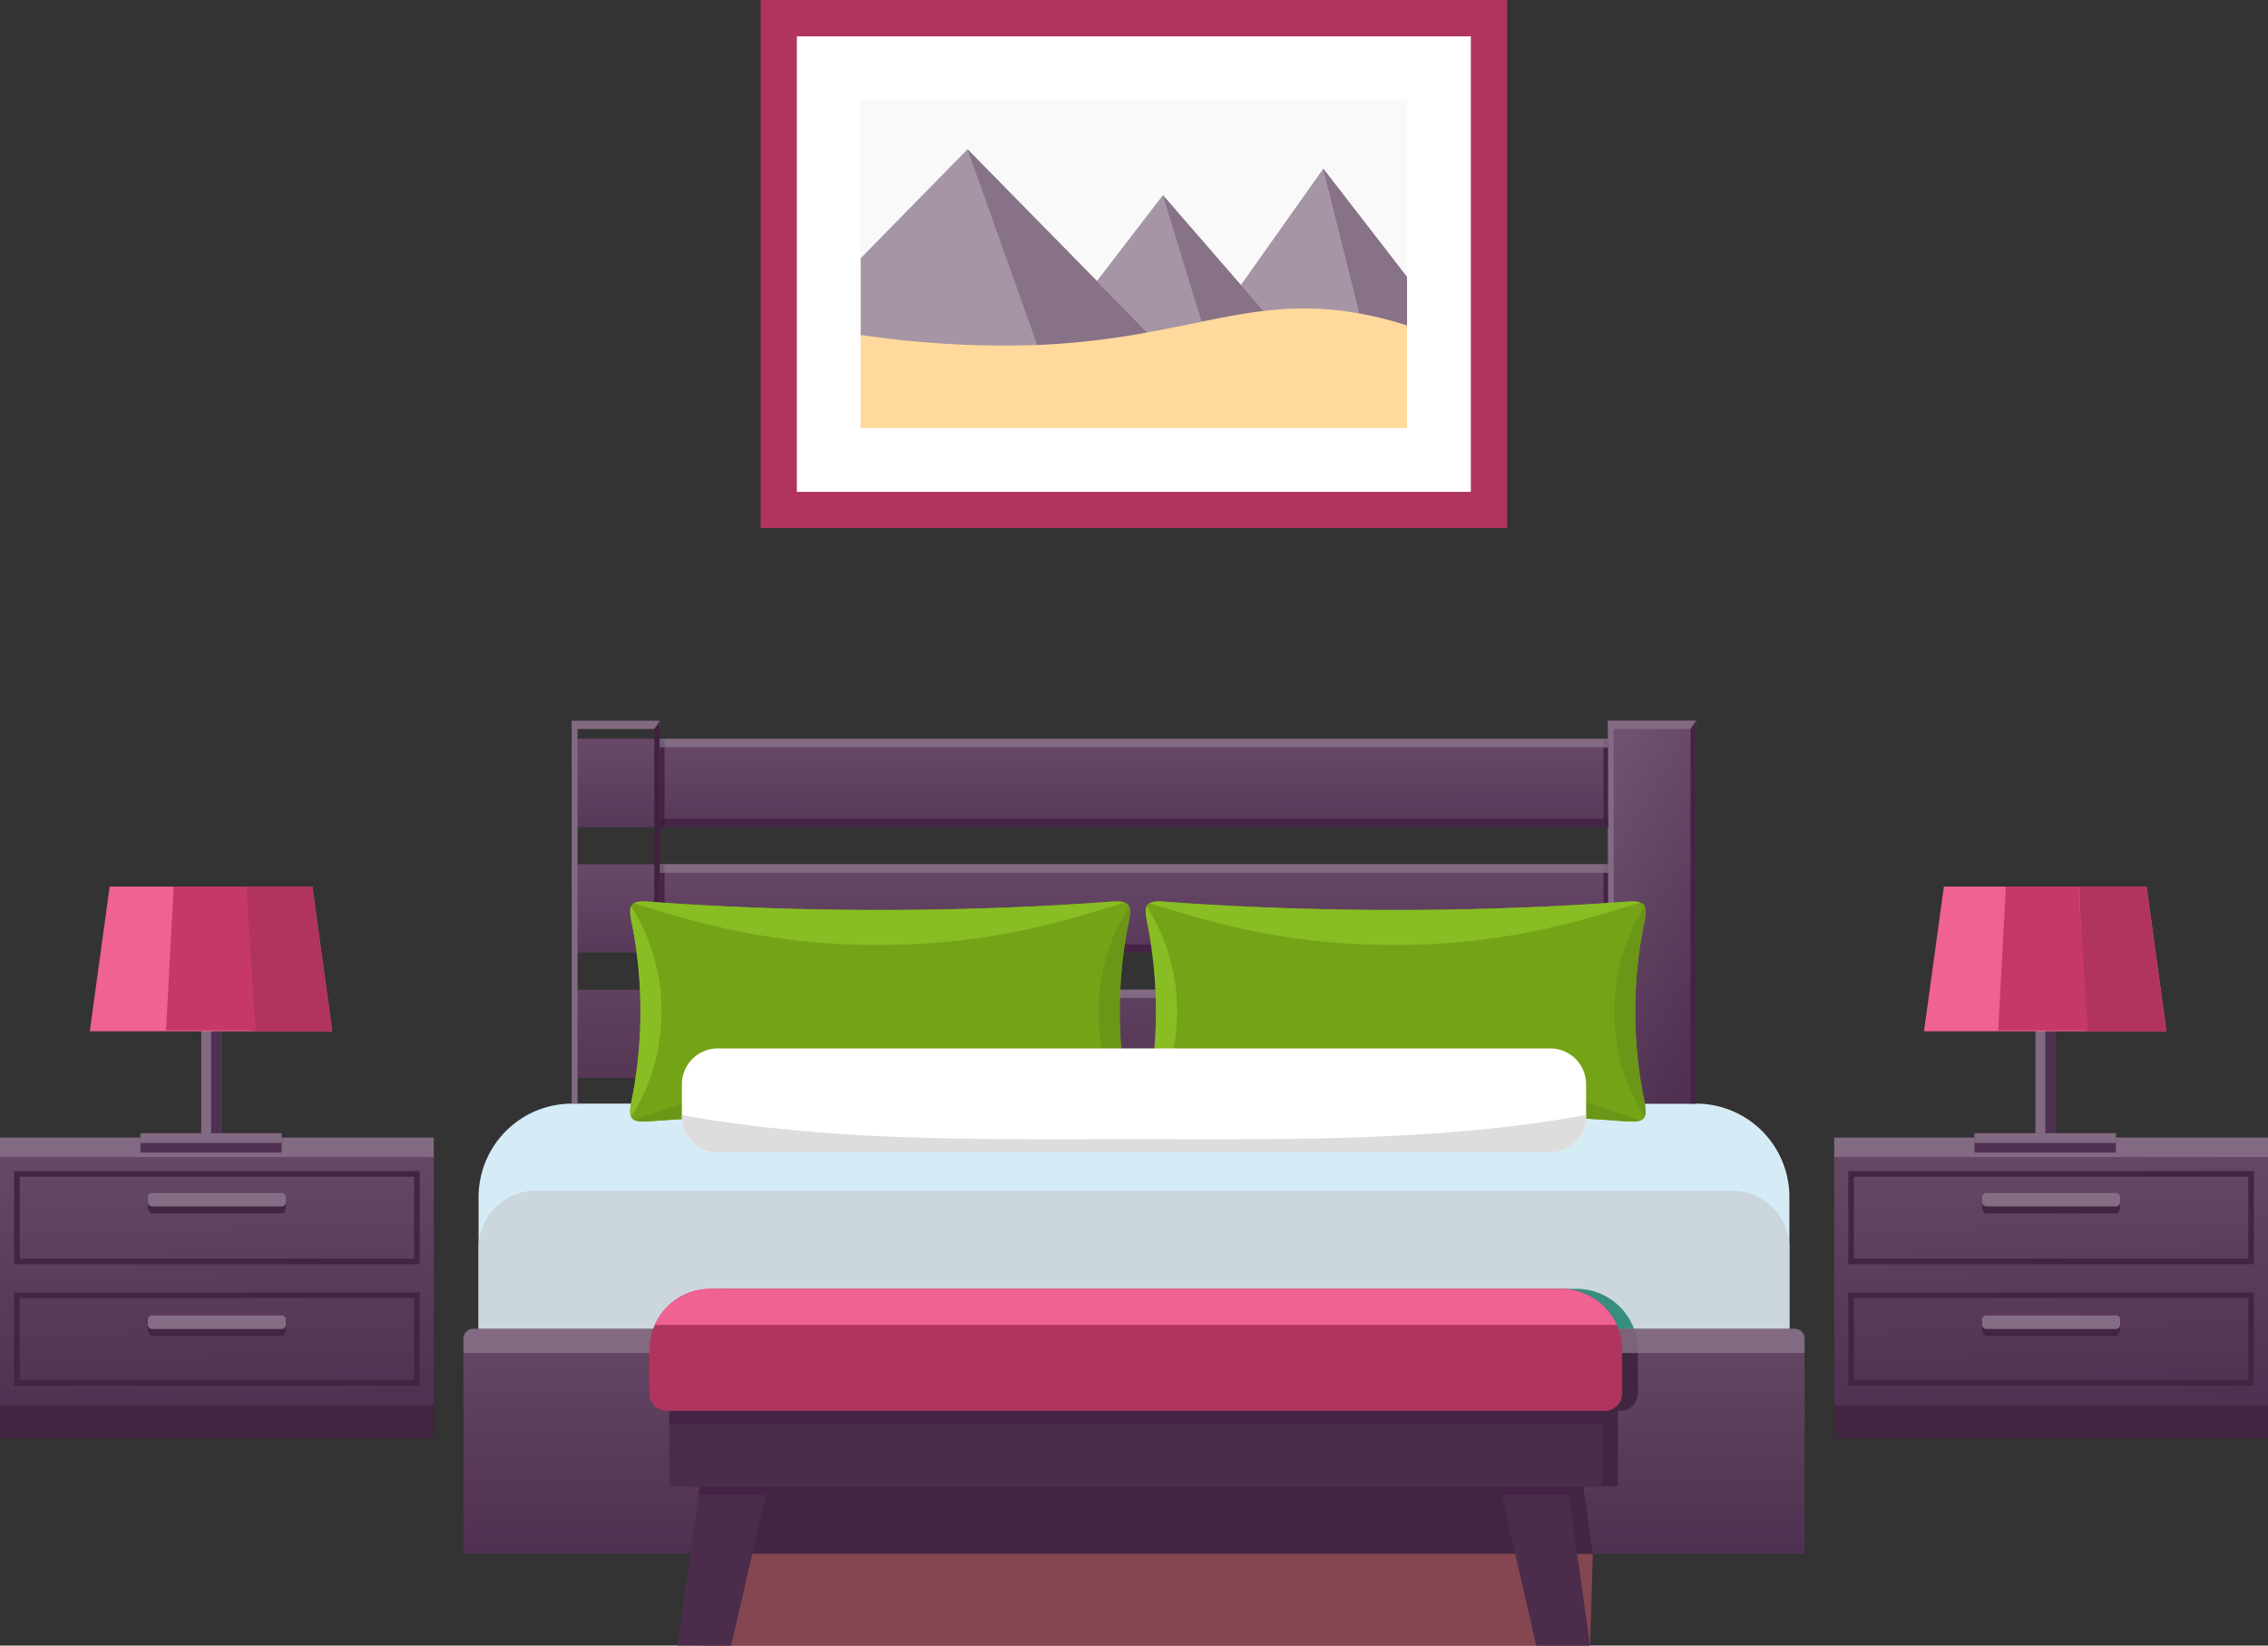
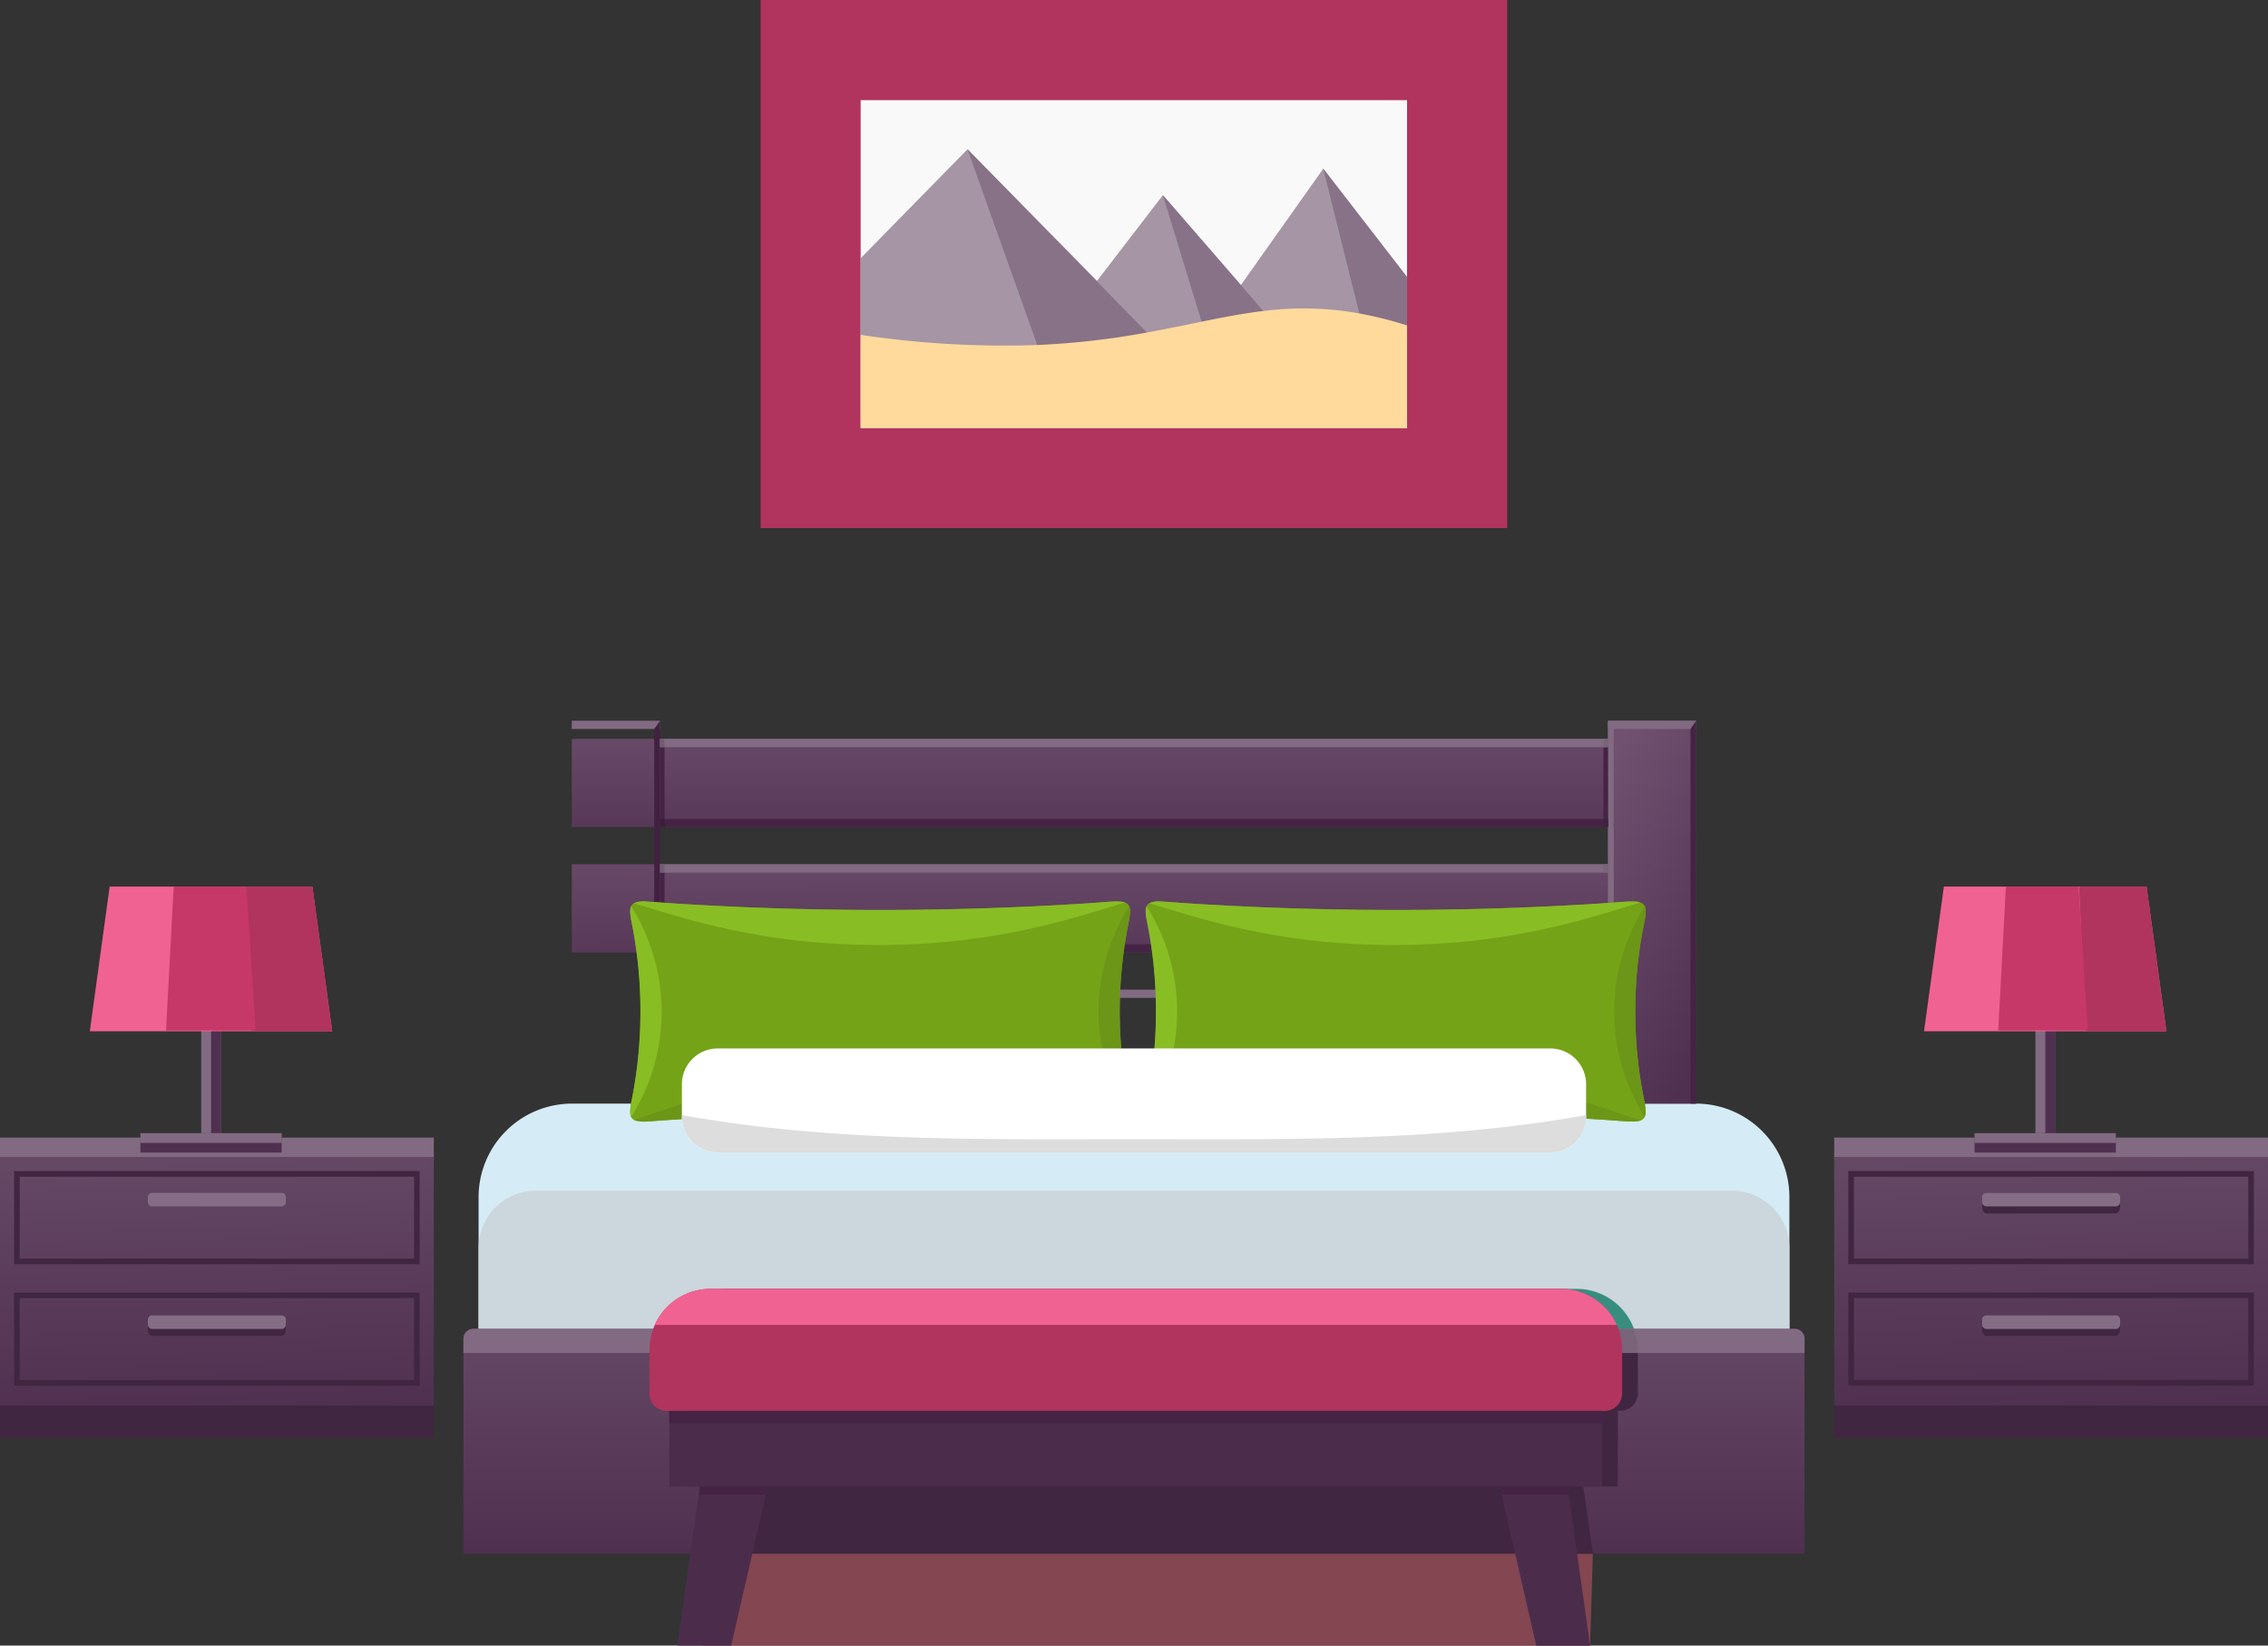
<svg xmlns="http://www.w3.org/2000/svg" xmlns:xlink="http://www.w3.org/1999/xlink" width="631.302" height="457.948" viewBox="0 0 631.302 457.948">
  <rect x="0" y="0" width="631.302" height="457.948" fill="#333333" stroke="none" />
  <defs>
    <style>.a,.n{fill:#b1345e;}.an,.b{fill:#fff;}.c{fill:#f9f9f9;}.d{fill:#a595a5;}.ac,.ad,.af,.ak,.al,.am,.an,.ao,.d,.e,.f,.j,.k,.m,.n,.s,.u,.v,.w,.x,.y,.z{fill-rule:evenodd;}.e{fill:#877287;}.f{fill:#ffda9c;}.g,.j{fill:#402640;}.h,.x{fill:#826b82;}.i{fill:url(#a);}.k{fill:#856e85;}.l{fill:#503050;}.m{fill:#f06292;}.o{fill:url(#b);}.p{fill:#c63867;}.q{fill:url(#c);}.r{fill:url(#d);}.s{fill:#d5ecf6;}.t{fill:url(#e);}.u{fill:#844651;}.v{fill:url(#f);}.w{fill:#ccd6dd;}.y{fill:#378e7e;}.ag,.z{fill:#796479;}.aa,.ac{fill:#4b2d4b;}.ab,.ad{fill:#452345;}.ae{fill:url(#g);}.af,.ah{fill:#402140;}.ai{fill:#715d71;}.aj{fill:#3c1e3c;}.ak{fill:#74a317;}.al{fill:#89bd24;}.am{fill:#6c9617;}.ao{fill:#ddd;}</style>
    <linearGradient id="a" x1="0.476" y1="0.013" x2="0.526" y2="1.019" gradientUnits="objectBoundingBox">
      <stop offset="0" stop-color="#644864" />
      <stop offset="1" stop-color="#503050" />
    </linearGradient>
    <linearGradient id="b" x1="0.475" y1="0.001" x2="0.526" y2="1.011" xlink:href="#a" />
    <linearGradient id="c" x1="0.493" y1="-0.55" x2="0.507" y2="1.55" gradientUnits="objectBoundingBox">
      <stop offset="0" stop-color="#705170" />
      <stop offset="1" stop-color="#503050" />
    </linearGradient>
    <linearGradient id="d" x1="0.493" y1="-0.55" x2="0.507" y2="1.55" xlink:href="#a" />
    <linearGradient id="e" x1="0.308" y1="-0.006" x2="0.692" y2="1.006" xlink:href="#c" />
    <linearGradient id="f" x1="0.5" y1="0.008" x2="0.5" y2="0.996" xlink:href="#a" />
    <linearGradient id="g" x1="0.493" y1="-0.509" x2="0.507" y2="1.509" xlink:href="#c" />
  </defs>
  <g transform="translate(-308.228 -113.522)">
    <g transform="translate(519.951 113.521)">
      <rect class="a" width="207.812" height="146.967" transform="translate(0)" />
-       <rect class="b" width="187.607" height="126.763" transform="translate(10.082 10.123)" />
      <rect class="c" width="152.091" height="91.247" transform="translate(27.841 27.881)" />
      <path class="d" d="M731.3,212.1l18.332-23.856,21.727,25,22.914-32.365,23.323,30.157v13.83c-50.658-15.876-64.038,14.9-152.091,2.577V205.8l29.746-30.322Z" transform="translate(-637.661 -133.935)" />
      <path class="e" d="M867.688,224.251l-10.149-40.713,16.776,21.686,6.547,8.471v13.83c-2.25-.7-4.422-1.309-6.547-1.841-2.249-.573-4.46-1.064-6.628-1.433Z" transform="translate(-700.931 -136.589)" />
      <path class="e" d="M790.964,194.522l28.273,32.611c-5.727.656-11.375,1.761-17.39,2.946Z" transform="translate(-678.997 -140.208)" />
      <path class="e" d="M729.382,230.229l-19.518-54.748,50.206,51.27a220.773,220.773,0,0,1-30.688,3.478Z" transform="translate(-652.277 -133.935)" />
      <path class="f" d="M745.455,248.188c5.359-.982,10.31-2.006,15.057-2.987,6.015-1.228,11.663-2.331,17.39-2.987a87.186,87.186,0,0,1,26.516.738,105.469,105.469,0,0,1,13.175,3.313v28.563H665.5V248.884a269.2,269.2,0,0,0,49.264,2.823,220.278,220.278,0,0,0,30.688-3.518Z" transform="translate(-637.661 -155.698)" />
    </g>
    <g transform="translate(308.227 360.255)">
      <rect class="g" width="120.748" height="10.557" transform="translate(0 143.007)" />
      <rect class="h" width="120.748" height="6.424" transform="translate(0 69.846)" />
      <rect class="i" width="120.748" height="69.191" transform="translate(0 75.247)" />
      <g transform="translate(3.928 79.176)">
        <path class="g" d="M314.863,599.566H426.977v25.942H314.086V599.566Zm110.56,1.555H315.64v22.792H425.423Z" transform="translate(-314.086 -599.566)" />
      </g>
      <g transform="translate(3.928 112.973)">
        <path class="g" d="M314.863,649.969H426.977v25.942H314.086V649.969Zm110.56,1.556H315.64v22.792H425.423Z" transform="translate(-314.086 -649.969)" />
      </g>
-       <path class="j" d="M370.844,608.6h35.965c.7,0,1.228.807,1.228,1.806v2.053c0,1.056-.531,1.863-1.228,1.863H370.844c-.7,0-1.228-.807-1.228-1.863V610.4c0-1,.532-1.806,1.228-1.806Z" transform="translate(-328.453 -523.366)" />
      <path class="j" d="M370.844,659.428h35.965c.7,0,1.228.807,1.228,1.808v2.051c0,1.057-.531,1.865-1.228,1.865H370.844c-.7,0-1.228-.808-1.228-1.865v-2.051c0-1,.532-1.808,1.228-1.808Z" transform="translate(-328.453 -540.113)" />
      <path class="k" d="M370.843,608.6h35.966a1.2,1.2,0,0,1,1.228,1.185v1.352a1.205,1.205,0,0,1-1.228,1.226H370.843a1.2,1.2,0,0,1-1.227-1.226v-1.352a1.2,1.2,0,0,1,1.227-1.185Z" transform="translate(-328.453 -523.366)" />
      <path class="k" d="M370.843,659.428h35.966a1.206,1.206,0,0,1,1.228,1.227V662a1.232,1.232,0,0,1-1.228,1.23H370.843a1.232,1.232,0,0,1-1.227-1.23v-1.349a1.206,1.206,0,0,1,1.227-1.227Z" transform="translate(-328.453 -540.113)" />
      <rect class="h" width="5.442" height="31.752" transform="translate(56.016 38.626)" />
      <rect class="l" width="2.7" height="31.752" transform="translate(58.757 38.626)" />
      <rect class="l" width="39.322" height="5.404" transform="translate(39.076 68.618)" />
      <path class="m" d="M351.035,481.487H407.46l5.524,40.263H345.51Z" transform="translate(-320.511 -481.487)" />
      <path class="n" d="M409.89,481.487l1.8,40.263H434.2l-5.524-40.263Z" transform="translate(-341.722 -481.487)" />
      <rect class="h" width="39.322" height="2.702" transform="translate(39.076 68.618)" />
    </g>
    <g transform="translate(818.781 360.255)">
      <rect class="g" width="120.748" height="10.557" transform="translate(0 143.007)" />
      <rect class="h" width="120.748" height="6.424" transform="translate(0 69.846)" />
      <rect class="o" width="120.748" height="69.191" transform="translate(0 75.247)" />
      <g transform="translate(3.928 79.176)">
        <path class="g" d="M1076.277,599.566h112.113v25.942H1075.5V599.566Zm110.558,1.555H1077.054v22.792h109.782Z" transform="translate(-1075.499 -599.566)" />
      </g>
      <g transform="translate(3.928 112.973)">
        <path class="g" d="M1076.277,649.969h112.113v25.942H1075.5V649.969Zm110.558,1.556H1077.054v22.792h109.782Z" transform="translate(-1075.499 -649.969)" />
      </g>
      <path class="j" d="M1132.258,608.6h35.967c.7,0,1.229.807,1.229,1.806v2.053c0,1.056-.533,1.863-1.229,1.863h-35.967c-.7,0-1.227-.807-1.227-1.863V610.4c0-1,.531-1.806,1.227-1.806Z" transform="translate(-1089.867 -523.366)" />
      <path class="j" d="M1132.258,659.428h35.967c.7,0,1.229.807,1.229,1.808v2.051c0,1.057-.533,1.865-1.229,1.865h-35.967c-.7,0-1.227-.808-1.227-1.865v-2.051c0-1,.531-1.808,1.227-1.808Z" transform="translate(-1089.867 -540.113)" />
      <path class="k" d="M1132.258,608.6h35.967a1.2,1.2,0,0,1,1.229,1.185v1.352a1.206,1.206,0,0,1-1.229,1.226h-35.967a1.2,1.2,0,0,1-1.227-1.226v-1.352a1.2,1.2,0,0,1,1.227-1.185Z" transform="translate(-1089.867 -523.366)" />
      <path class="k" d="M1132.258,659.428h35.967a1.206,1.206,0,0,1,1.229,1.227V662a1.232,1.232,0,0,1-1.229,1.23h-35.967a1.231,1.231,0,0,1-1.227-1.23v-1.349a1.205,1.205,0,0,1,1.227-1.227Z" transform="translate(-1089.867 -540.113)" />
      <rect class="h" width="5.443" height="31.752" transform="translate(56.015 38.626)" />
      <rect class="l" width="2.7" height="31.752" transform="translate(58.757 38.626)" />
      <rect class="l" width="39.321" height="5.404" transform="translate(39.076 68.618)" />
      <path class="m" d="M1112.451,481.487h56.425l5.524,40.263h-67.473Z" transform="translate(-1081.926 -481.487)" />
      <path class="n" d="M1171.3,481.487l1.8,40.263h22.5l-5.524-40.263Z" transform="translate(-1103.136 -481.487)" />
      <rect class="h" width="39.321" height="2.702" transform="translate(39.076 68.618)" />
      <path class="p" d="M47.788,0,45.662,40.027h24.93L68.015,0Z" />
      <path class="p" d="M47.788,0,45.662,40.027h24.93L68.015,0Z" transform="translate(-510 0)" />
    </g>
    <g transform="translate(437.232 314.098)">
      <rect class="q" width="312.98" height="24.552" transform="translate(30.157 39.936)" />
-       <rect class="r" width="312.98" height="24.55" transform="translate(30.157 74.84)" />
      <path class="s" d="M506.9,634.243H871.766V597.5a26,26,0,0,0-25.941-25.941H532.845A26.028,26.028,0,0,0,506.9,597.5Z" transform="translate(-502.689 -465.005)" />
      <rect class="t" width="24.552" height="106.551" transform="translate(318.584)" />
      <path class="u" d="M600.342,783.617H847.076l.77-25.572-247.5-.615Z" transform="translate(-533.474 -526.244)" />
      <path class="v" d="M503.358,665.044h367.81a2.77,2.77,0,0,1,2.742,2.742v59.822H500.618V667.786a2.768,2.768,0,0,1,2.74-2.742Z" transform="translate(-500.618 -495.806)" />
      <path class="w" d="M506.9,646.146H871.766V623.6a15.959,15.959,0,0,0-15.917-15.914H522.821A15.96,15.96,0,0,0,506.9,623.6Z" transform="translate(-502.689 -476.908)" />
      <path class="x" d="M503.277,665.044H871.252a2.726,2.726,0,0,1,2.659,2.742v3.967H500.618v-3.967a2.726,2.726,0,0,1,2.659-2.742Z" transform="translate(-500.618 -495.806)" />
      <path class="j" d="M584.285,675.05v11.21a4.881,4.881,0,0,0,4.868,4.87h.7V712.2h8.471L595.7,730.9H842.556L839.9,712.2h9.615V691.13h.694a4.881,4.881,0,0,0,4.871-4.87V675.05Z" transform="translate(-528.183 -499.103)" />
      <path class="y" d="M838.622,648.442H601.79a17.048,17.048,0,0,0-15.912,11.132H854.533A17.048,17.048,0,0,0,838.622,648.442Z" transform="translate(-528.708 -490.336)" />
      <path class="z" d="M584.285,670.893v.86H855.078v-.86a16.767,16.767,0,0,0-1.07-5.849H585.353A16.766,16.766,0,0,0,584.285,670.893Z" transform="translate(-528.183 -495.806)" />
      <path class="n" d="M594.765,648.442H831.638a17.011,17.011,0,0,1,16.939,16.983v12.07a4.891,4.891,0,0,1-4.871,4.91H582.694a4.889,4.889,0,0,1-4.869-4.91v-12.07a17.01,17.01,0,0,1,16.94-16.983Z" transform="translate(-526.055 -490.336)" />
      <path class="m" d="M595.488,648.442H832.362a17.1,17.1,0,0,1,15.467,10.026H580.021a17,17,0,0,1,15.467-10.026Z" transform="translate(-526.779 -490.336)" />
      <rect class="aa" width="259.704" height="21.032" transform="translate(57.294 192.068)" />
      <rect class="ab" width="259.704" height="3.506" transform="translate(57.294 192.068)" />
      <rect class="h" width="263.877" height="2.334" transform="translate(54.707 39.936)" />
      <rect class="ab" width="263.877" height="2.291" transform="translate(54.707 62.197)" />
      <path class="ac" d="M595.679,730.458h18.9L604.394,774.73H589.419Z" transform="translate(-529.875 -517.358)" />
      <path class="ad" d="M616.963,732.78l.535-2.322h-18.9l-.329,2.322Z" transform="translate(-532.789 -517.358)" />
      <path class="ac" d="M949.684,730.458H930.778l10.189,44.272h14.976Z" transform="translate(-642.341 -517.358)" />
      <path class="ad" d="M931.313,732.78l-.534-2.322h18.906l.326,2.322Z" transform="translate(-642.341 -517.358)" />
      <rect class="ae" width="290.024" height="24.551" transform="translate(30.157 5.034)" />
      <rect class="t" width="24.55" height="106.551" transform="translate(30.157)" />
      <rect class="h" width="24.552" height="2.293" transform="translate(318.584)" />
      <rect class="h" width="24.55" height="2.293" transform="translate(30.157)" />
      <path class="ad" d="M1009.975,519.2V414.944l1.6-2.293V519.2Z" transform="translate(-668.434 -412.651)" />
      <path class="x" d="M975.738,519.2V412.651l1.6,2.293V519.2Z" transform="translate(-657.154 -412.651)" />
      <path class="af" d="M579.825,519.2V414.944l1.6-2.293V519.2Z" transform="translate(-526.714 -412.651)" />
      <rect class="h" width="263.877" height="2.29" transform="translate(54.707 74.84)" />
      <rect class="ab" width="263.877" height="2.333" transform="translate(54.707 97.057)" />
-       <rect class="ab" width="1.267" height="22.217" transform="translate(317.317 42.271)" />
      <rect class="ag" width="1.267" height="2.334" transform="translate(317.317 39.936)" />
      <rect class="ah" width="1.267" height="2.291" transform="translate(317.317 62.197)" />
      <rect class="ab" width="1.269" height="22.217" transform="translate(54.707 42.271)" />
      <rect class="ai" width="1.269" height="2.334" transform="translate(54.707 39.936)" />
      <rect class="aj" width="1.269" height="2.291" transform="translate(54.707 62.197)" />
      <path class="ak" d="M582.591,488.272c-11.866-.777-13.871-2.045-12.276,5.608a124.091,124.091,0,0,1,0,48.814c-1.6,7.692.409,6.383,12.276,5.647a907.681,907.681,0,0,1,113.629,0c11.866.736,13.871,2.045,12.275-5.647a124.043,124.043,0,0,1,0-48.814c1.6-7.653-.408-6.385-12.275-5.608a922.794,922.794,0,0,1-113.629,0Z" transform="translate(-523.424 -437.37)" />
      <path class="al" d="M575.026,487.694a6.932,6.932,0,0,0-3.683.449c16.407,5.075,37.276,11.622,68.046,11.622,31.139,0,52.129-6.711,68.661-11.827-1.76-.612-5.24-.081-11.335.288a894.8,894.8,0,0,1-121.69-.532Z" transform="translate(-523.919 -437.364)" />
      <path class="am" d="M571.4,571.915a8.289,8.289,0,0,0,3.888.41c2.618-.2,5.2-.367,7.815-.532a939.243,939.243,0,0,1,113.629,0c6.176.369,9.656.9,11.375.246-16.326-5.156-34.207-13.176-68.579-13.176-34.083,0-51.923,7.855-68.128,13.051Z" transform="translate(-523.94 -460.823)" />
      <path class="al" d="M570.064,489.6c-.41.941-.286,2.5.245,4.91a127.033,127.033,0,0,1-.164,49.551c-.368,2.046-.45,3.355-.041,4.213a54.933,54.933,0,0,0-.041-58.674Z" transform="translate(-523.418 -438.004)" />
      <path class="am" d="M772.766,548.239c.41-.819.328-2.209-.082-4.338a126.463,126.463,0,0,1-.122-49.387c.532-2.415.655-3.97.245-4.91a54.863,54.863,0,0,0-.042,58.635Z" transform="translate(-587.491 -438.004)" />
      <path class="ak" d="M796.6,488.272c-11.864-.777-13.87-2.045-12.276,5.608a124.038,124.038,0,0,1,0,48.814c-1.594,7.692.412,6.383,12.276,5.647a907.679,907.679,0,0,1,113.629,0c11.866.736,13.871,2.045,12.318-5.647a122.5,122.5,0,0,1,0-48.814c1.553-7.653-.452-6.385-12.318-5.608a922.792,922.792,0,0,1-113.629,0Z" transform="translate(-593.932 -437.37)" />
      <path class="al" d="M789.032,487.694a6.934,6.934,0,0,0-3.684.449c16.449,5.075,37.278,11.622,68.047,11.622,31.138,0,52.13-6.711,68.66-11.827-1.759-.612-5.238-.081-11.335.288a894.8,894.8,0,0,1-121.688-.532Z" transform="translate(-594.427 -437.364)" />
      <path class="am" d="M785.411,571.915a8.282,8.282,0,0,0,3.886.41c2.618-.2,5.238-.367,7.814-.532a939.243,939.243,0,0,1,113.629,0c6.178.369,9.7.9,11.417.246-16.328-5.156-34.209-13.176-68.619-13.176-34.045,0-51.926,7.855-68.128,13.051Z" transform="translate(-594.448 -460.823)" />
      <path class="al" d="M784.07,489.6c-.41.941-.286,2.5.244,4.91a127.032,127.032,0,0,1-.164,49.551c-.366,2.046-.448,3.355-.04,4.213a54.935,54.935,0,0,0-.04-58.674Z" transform="translate(-593.925 -438.004)" />
      <path class="am" d="M986.793,548.239c.409-.819.326-2.209-.083-4.338a122.434,122.434,0,0,1-2.495-24.96,120.136,120.136,0,0,1,2.415-24.427c.49-2.415.613-3.97.2-4.91a55.088,55.088,0,0,0-.04,58.635Z" transform="translate(-658.019 -438.004)" />
      <path class="an" d="M601.241,548.674h231.8a9.953,9.953,0,0,1,9.944,9.943v9.043a9.953,9.953,0,0,1-9.944,9.941h-231.8a9.953,9.953,0,0,1-9.944-9.941v-9.043a9.953,9.953,0,0,1,9.944-9.943Z" transform="translate(-530.494 -457.466)" />
      <path class="ao" d="M842.981,576.315c-41.694,7.529-83.962,6.709-125.82,6.709-41.9,0-84.127.82-125.864-6.709v.451a9.953,9.953,0,0,0,9.944,9.941h231.8a9.953,9.953,0,0,0,9.944-9.941Z" transform="translate(-530.494 -466.573)" />
      <rect class="h" width="263.877" height="2.332" transform="translate(54.707 5.034)" />
      <rect class="ab" width="263.877" height="2.292" transform="translate(54.707 27.293)" />
      <rect class="ab" width="1.269" height="22.219" transform="translate(54.707 7.365)" />
      <rect class="ai" width="1.269" height="2.332" transform="translate(54.707 5.034)" />
      <rect class="aj" width="1.269" height="2.292" transform="translate(54.707 27.293)" />
-       <path class="x" d="M545.592,519.2V412.651l1.594,2.293V519.2Z" transform="translate(-515.436 -412.651)" />
      <rect class="ab" width="1.267" height="22.219" transform="translate(317.317 7.365)" />
      <rect class="ag" width="1.267" height="2.332" transform="translate(317.317 5.034)" />
      <rect class="ah" width="1.267" height="2.292" transform="translate(317.317 27.293)" />
    </g>
  </g>
</svg>